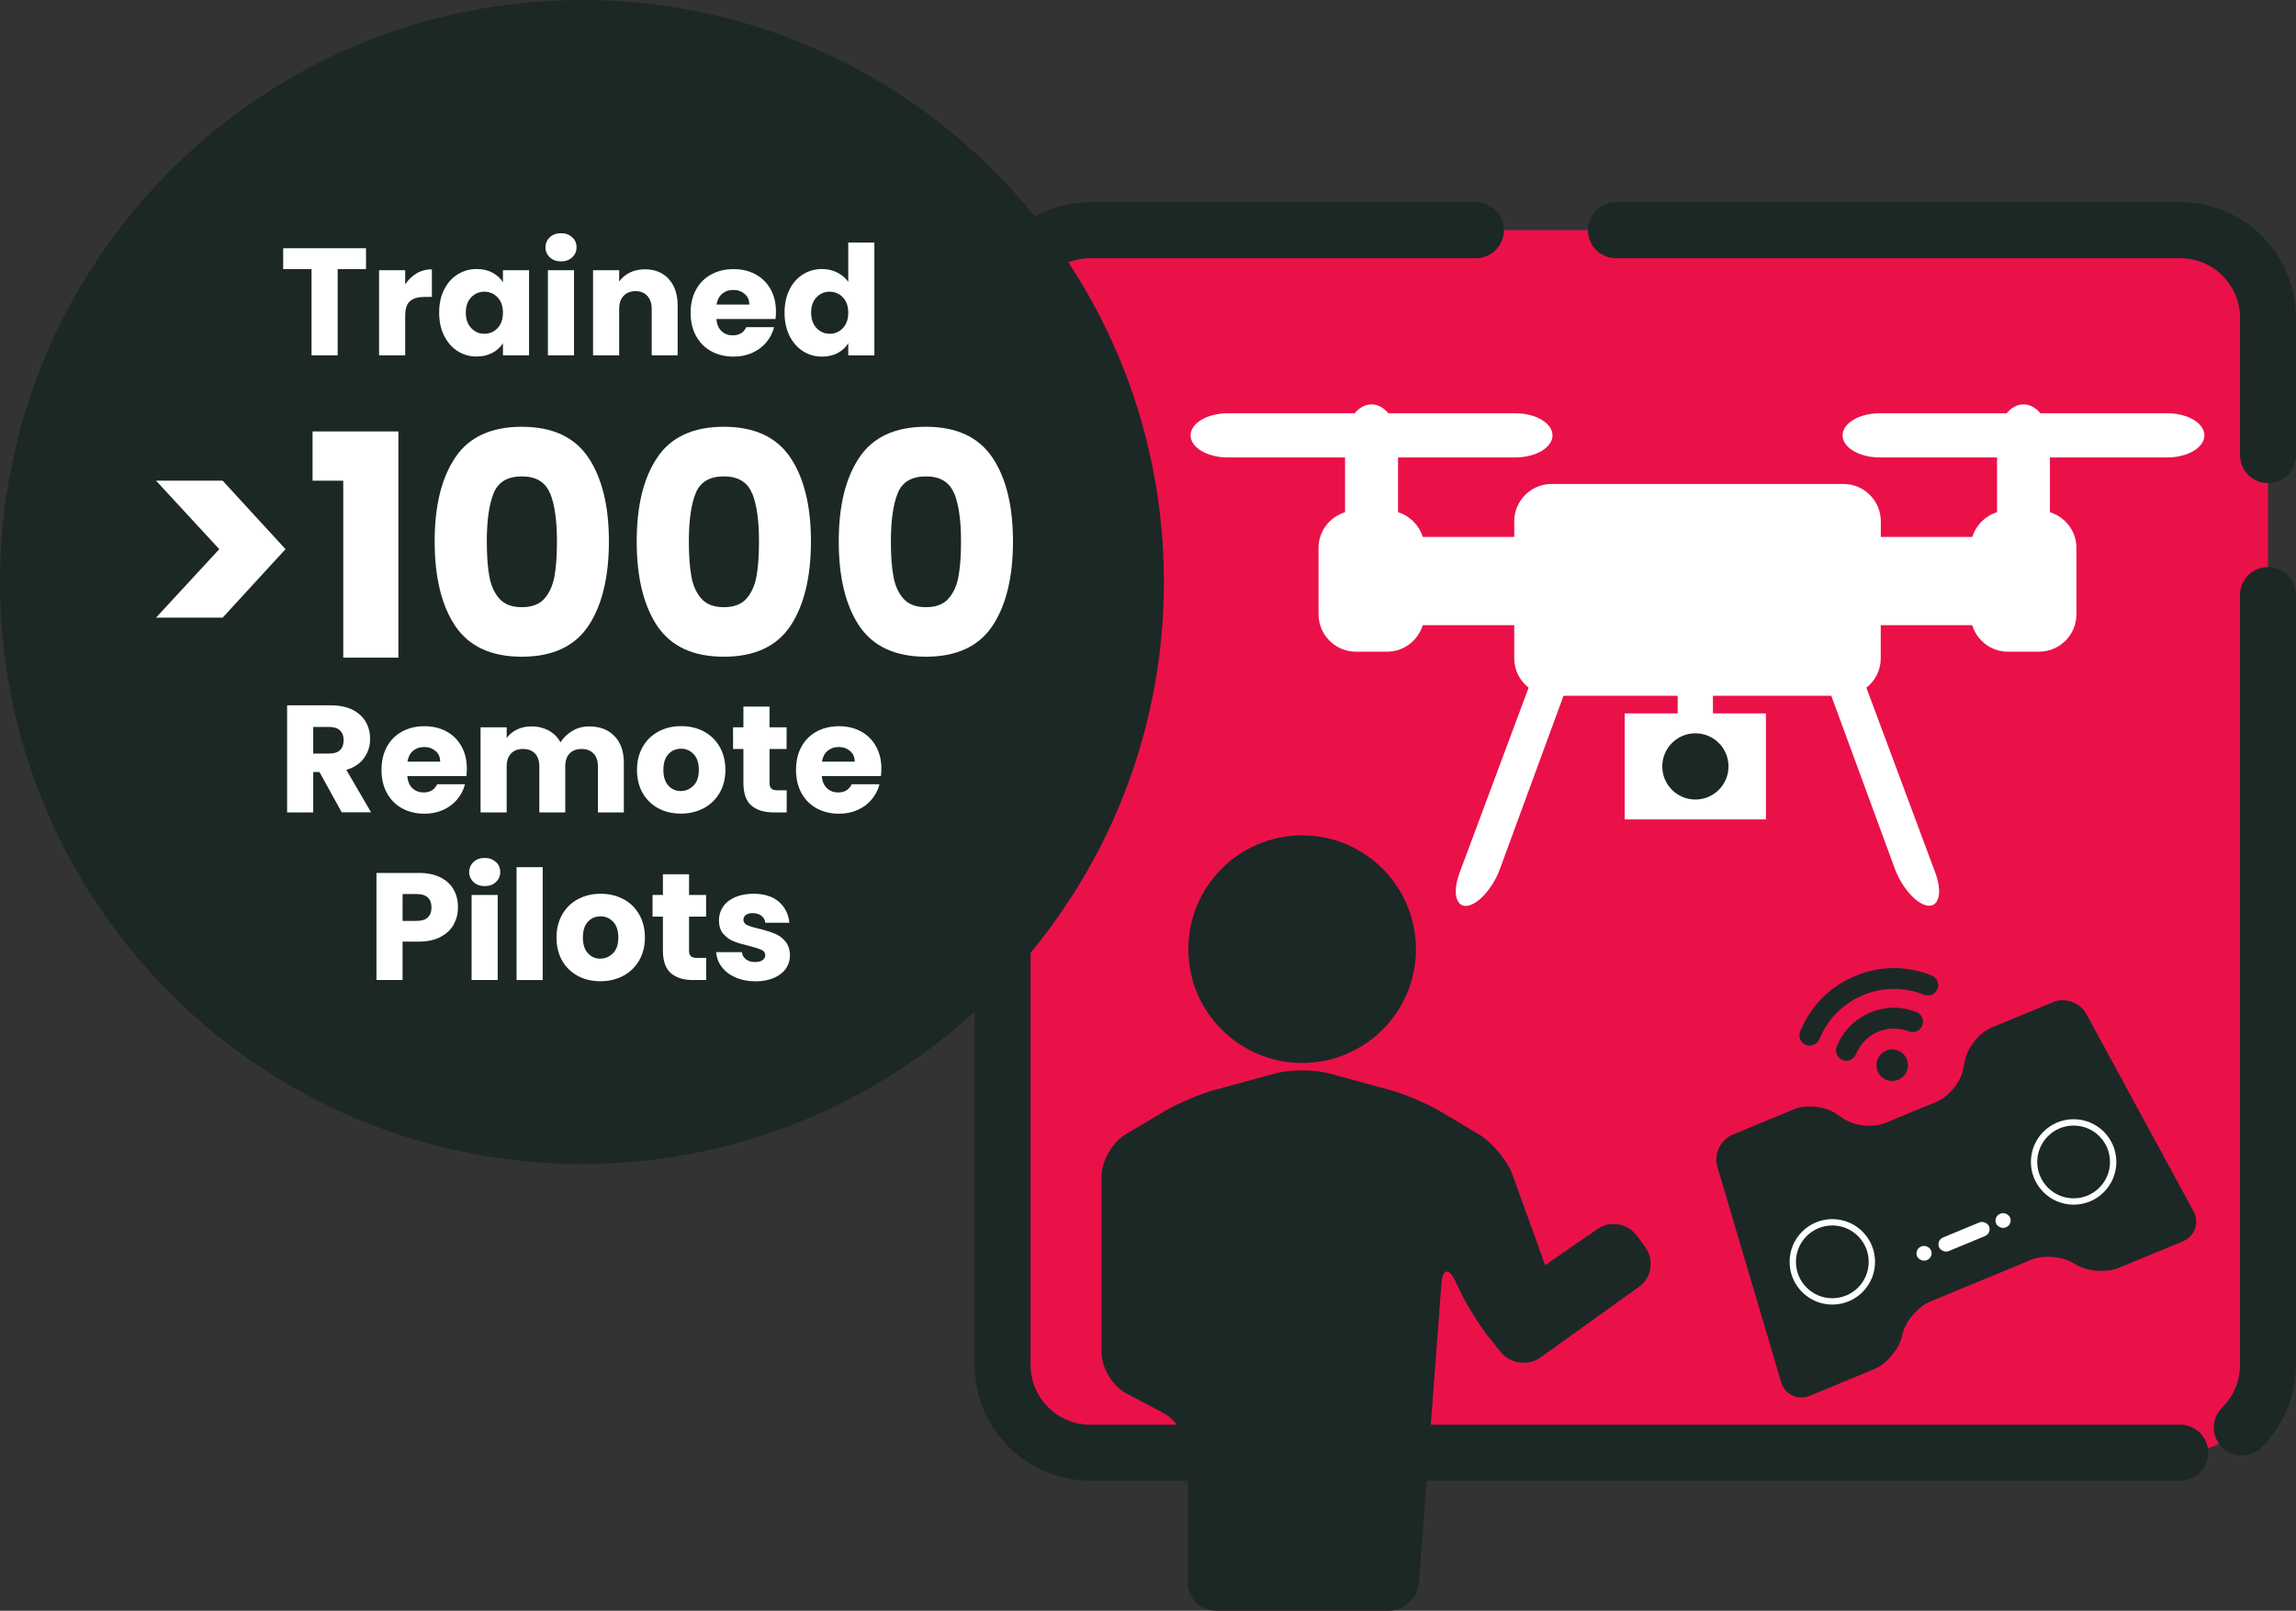
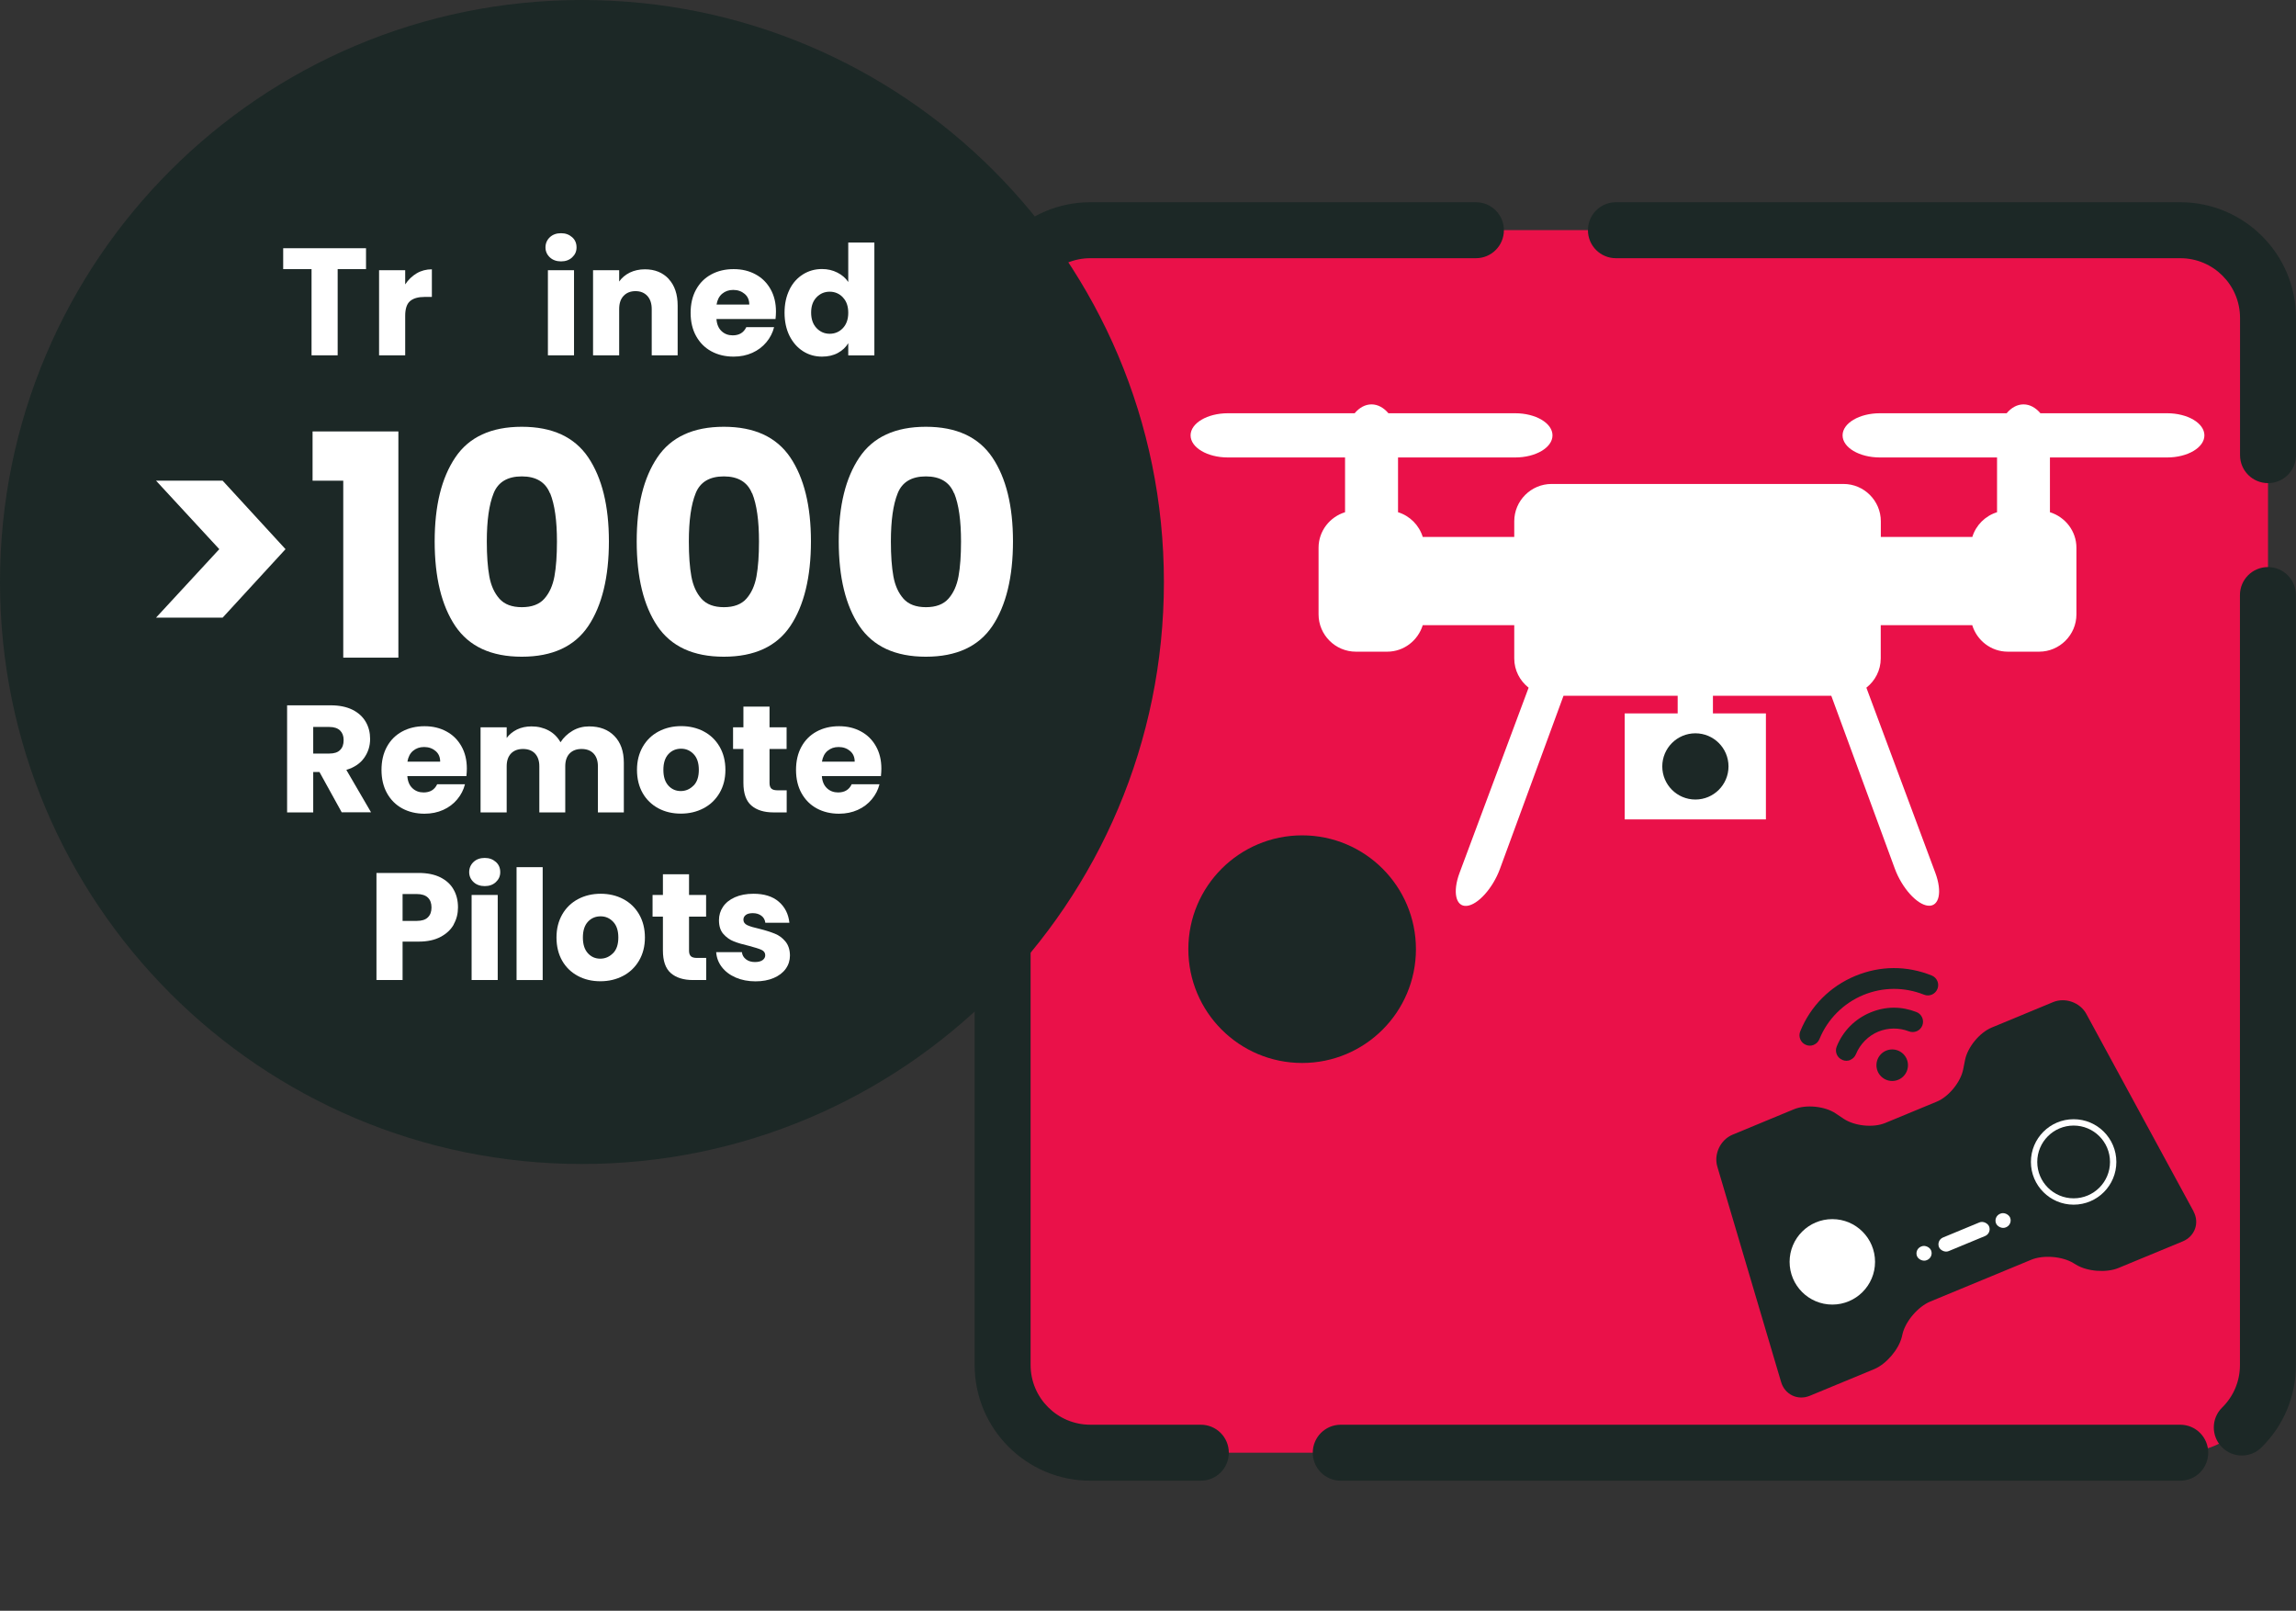
<svg xmlns="http://www.w3.org/2000/svg" viewBox="0 0 246.15 172.67">
  <rect x="0" y="0" width="246.15" height="172.67" fill="#333333" stroke="none" />
  <defs>
    <style>.d{fill:#fff;}.e{fill:#1c2826;}.f{fill:#ea1149;}</style>
  </defs>
  <g id="a" />
  <g id="b">
    <g id="c">
      <g>
        <g>
          <g>
            <rect class="f" x="107.49" y="24.67" width="135.66" height="131.06" rx="9.4" ry="9.4" />
            <path class="e" d="M233.74,158.73h-90c-1.66,0-3-1.34-3-3s1.34-3,3-3h90c1.66,0,3,1.34,3,3s-1.34,3-3,3Zm-105,0h-11.85c-6.84,0-12.4-5.56-12.4-12.4v-63.37c0-1.66,1.34-3,3-3s3,1.34,3,3v63.37c0,3.53,2.87,6.4,6.4,6.4h11.85c1.66,0,3,1.34,3,3s-1.34,3-3,3Zm111.6-2.7c-.78,0-1.55-.3-2.14-.9-1.16-1.18-1.15-3.08,.03-4.24,1.23-1.21,1.91-2.83,1.91-4.56V63.79c0-1.66,1.34-3,3-3s3,1.34,3,3v82.54c0,3.35-1.31,6.49-3.7,8.84-.58,.58-1.34,.86-2.1,.86ZM107.49,70.96c-1.66,0-3-1.34-3-3V34.08c0-6.84,5.56-12.4,12.4-12.4h41.34c1.66,0,3,1.34,3,3s-1.34,3-3,3h-41.34c-3.53,0-6.4,2.87-6.4,6.4v33.88c0,1.66-1.34,3-3,3Zm135.66-19.17c-1.66,0-3-1.34-3-3v-14.71c0-3.53-2.87-6.4-6.4-6.4h-60.51c-1.66,0-3-1.34-3-3s1.34-3,3-3h60.51c6.84,0,12.4,5.56,12.4,12.4v14.71c0,1.66-1.34,3-3,3Z" />
          </g>
          <g>
            <circle class="e" cx="139.6" cy="101.75" r="12.2" />
-             <path class="e" d="M175.48,132.48c-.95-1.34-2.84-1.68-4.2-.74l-3.16,2.18c-1.36,.94-2.47,1.7-2.47,1.71s0,0,0,0-.45-1.27-1.01-2.82l-2.48-6.85c-.56-1.55-2.18-3.5-3.6-4.35l-4.11-2.45c-1.42-.84-3.87-1.89-5.46-2.32l-6.49-1.77c-1.59-.43-4.19-.43-5.78,0l-6.49,1.77c-1.59,.43-4.05,1.48-5.46,2.32l-4.11,2.45c-1.42,.84-2.57,2.88-2.57,4.53v18.84c0,1.65,1.19,3.62,2.65,4.39l3.96,2.09c1.46,.77,2.65,2.75,2.65,4.39v13.82c0,1.65,1.35,3,3,3h18.55c1.65,0,3.1-1.34,3.22-2.99l2.41-32.05c.12-1.64,.8-1.77,1.5-.28l.48,1.01c.7,1.49,2.12,3.76,3.15,5.05l1.21,1.51c1.03,1.29,2.97,1.55,4.3,.59l10.55-7.57c1.34-.96,1.65-2.84,.7-4.19l-.91-1.28Z" />
          </g>
          <g>
            <path class="d" d="M232.34,44.3h-13.59c-.49-.58-1.12-.95-1.81-.95s-1.32,.36-1.81,.95h-13.59c-2.2,0-4,1.06-4,2.37s1.8,2.37,4,2.37h12.56v5.87c-1.26,.39-2.26,1.38-2.65,2.65h-9.81v-1.68c0-2.2-1.8-4-4-4h-31.3c-2.2,0-4,1.8-4,4v1.68h-9.81c-.39-1.26-1.38-2.26-2.65-2.65v-5.87h12.56c2.2,0,4-1.06,4-2.37s-1.8-2.37-4-2.37h-13.59c-.49-.58-1.12-.95-1.81-.95s-1.32,.36-1.81,.95h-13.59c-2.2,0-4,1.06-4,2.37s1.8,2.37,4,2.37h12.56v5.87c-1.63,.5-2.84,2.01-2.84,3.81v7.14c0,2.2,1.8,4,4,4h3.36c1.79,0,3.3-1.2,3.81-2.84h9.81v3.57c0,1.27,.61,2.4,1.54,3.13l-7.4,19.84c-.77,2.06-.42,3.66,.77,3.55,1.19-.11,2.79-1.89,3.55-3.95l6.82-18.57h12.24v1.89h-5.68v11.36h15.14v-11.36h-5.68v-1.89h12.69l6.81,18.53c.76,2.06,2.36,3.85,3.56,3.97,1.2,.12,1.55-1.47,.78-3.53l-7.39-19.84c.93-.73,1.54-1.86,1.54-3.13v-3.57h9.81c.5,1.63,2.01,2.84,3.81,2.84h3.36c2.2,0,4-1.8,4-4v-7.14c0-1.79-1.2-3.3-2.84-3.81v-5.87h12.56c2.2,0,4-1.06,4-2.37s-1.8-2.37-4-2.37Z" />
            <circle class="e" cx="181.76" cy="82.16" r="3.55" />
          </g>
          <g>
            <path class="e" d="M235.17,129.86l-11.5-21.17c-.67-1.23-2.27-1.8-3.57-1.26l-6.59,2.73c-1.29,.54-2.57,2.1-2.84,3.47l-.2,1c-.27,1.37-1.55,2.94-2.84,3.47l-5.51,2.28c-1.29,.54-3.3,.33-4.47-.45l-.85-.57c-1.16-.78-3.17-.98-4.47-.45l-6.59,2.73c-1.29,.54-2.03,2.07-1.63,3.42l6.84,23.1c.4,1.34,1.78,2,3.07,1.47l6.91-2.86c1.29-.54,2.62-2.09,2.96-3.45l.08-.34c.33-1.36,1.66-2.91,2.96-3.45l.94-.39,8.94-3.7,.94-.39c1.29-.54,3.33-.38,4.53,.35l.3,.18c1.2,.73,3.24,.88,4.53,.35l6.91-2.86c1.29-.54,1.81-1.98,1.14-3.21Z" />
            <circle class="d" cx="196.44" cy="135.27" r="4.58" />
            <circle class="d" cx="222.31" cy="124.56" r="4.58" />
-             <circle class="e" cx="196.44" cy="135.27" r="3.9" />
            <circle class="e" cx="222.31" cy="124.56" r="3.9" />
            <g>
              <path class="e" d="M194.45,112.01c-.26,.11-.56,.12-.84,0-.57-.23-.84-.88-.61-1.45,1.1-2.71,3.2-4.82,5.9-5.94s5.54-1.11,8.19-.05c.57,.23,.85,.87,.62,1.44-.23,.57-.87,.85-1.44,.62-2.11-.84-4.42-.83-6.52,.04s-3.82,2.57-4.69,4.72c-.12,.29-.34,.5-.6,.61Z" />
              <path class="e" d="M198.37,113.63c-.26,.11-.56,.12-.84,0-.57-.23-.85-.87-.62-1.44,.67-1.67,1.95-2.96,3.61-3.65s3.34-.67,4.94-.05c.57,.22,.85,.87,.63,1.44-.22,.57-.87,.85-1.44,.63-1.06-.41-2.23-.4-3.28,.03s-1.95,1.32-2.4,2.42c-.12,.29-.34,.5-.61,.61Z" />
              <circle class="e" cx="202.86" cy="114.19" r="1.69" />
            </g>
            <rect class="d" x="207.65" y="131.81" width="5.81" height="1.58" rx=".79" ry=".79" transform="translate(-34.71 90.65) rotate(-22.5)" />
            <rect class="d" x="213.93" y="130.07" width="1.63" height="1.58" rx=".79" ry=".79" transform="translate(-33.73 92.12) rotate(-22.5)" />
            <rect class="d" x="205.46" y="133.58" width="1.63" height="1.58" rx=".79" ry=".79" transform="translate(-35.72 89.15) rotate(-22.5)" />
          </g>
        </g>
        <g>
          <path class="e" d="M62.39,0C27.93,0,0,27.93,0,62.39s27.93,62.39,62.39,62.39,62.39-27.93,62.39-62.39S96.85,0,62.39,0Z" />
          <g>
            <path class="d" d="M16.73,51.53h7.14l6.74,7.34-6.74,7.34h-7.14l6.78-7.34-6.78-7.34Z" />
            <path class="d" d="M33.51,51.53v-5.28h9.2v24.25h-5.91v-18.97h-3.29Z" />
            <path class="d" d="M48.81,49.04c1.47-2.19,3.85-3.29,7.13-3.29s5.65,1.1,7.13,3.29c1.47,2.19,2.21,5.19,2.21,9s-.74,6.88-2.21,9.07c-1.47,2.19-3.85,3.29-7.13,3.29s-5.65-1.1-7.13-3.29c-1.47-2.19-2.21-5.22-2.21-9.07s.74-6.81,2.21-9Zm10.15,3.84c-.49-1.21-1.5-1.81-3.02-1.81s-2.54,.6-3.02,1.81c-.49,1.21-.73,2.93-.73,5.17,0,1.51,.09,2.75,.27,3.74,.18,.99,.54,1.78,1.08,2.39,.54,.61,1.35,.91,2.41,.91s1.87-.3,2.41-.91c.54-.61,.9-1.41,1.08-2.39,.18-.99,.27-2.23,.27-3.74,0-2.24-.24-3.96-.73-5.17Z" />
            <path class="d" d="M70.47,49.04c1.47-2.19,3.85-3.29,7.13-3.29s5.65,1.1,7.13,3.29c1.47,2.19,2.21,5.19,2.21,9s-.74,6.88-2.21,9.07c-1.47,2.19-3.85,3.29-7.13,3.29s-5.65-1.1-7.13-3.29c-1.47-2.19-2.21-5.22-2.21-9.07s.74-6.81,2.21-9Zm10.15,3.84c-.49-1.21-1.5-1.81-3.02-1.81s-2.54,.6-3.02,1.81c-.49,1.21-.73,2.93-.73,5.17,0,1.51,.09,2.75,.27,3.74,.18,.99,.54,1.78,1.08,2.39,.54,.61,1.35,.91,2.41,.91s1.87-.3,2.41-.91c.54-.61,.9-1.41,1.08-2.39,.18-.99,.27-2.23,.27-3.74,0-2.24-.24-3.96-.73-5.17Z" />
            <path class="d" d="M92.13,49.04c1.47-2.19,3.85-3.29,7.13-3.29s5.65,1.1,7.13,3.29c1.47,2.19,2.21,5.19,2.21,9s-.74,6.88-2.21,9.07c-1.47,2.19-3.85,3.29-7.13,3.29s-5.65-1.1-7.13-3.29c-1.47-2.19-2.21-5.22-2.21-9.07s.74-6.81,2.21-9Zm10.15,3.84c-.49-1.21-1.5-1.81-3.02-1.81s-2.54,.6-3.02,1.81c-.49,1.21-.73,2.93-.73,5.17,0,1.51,.09,2.75,.27,3.74,.18,.99,.54,1.78,1.08,2.39,.54,.61,1.35,.91,2.41,.91s1.87-.3,2.41-.91c.54-.61,.9-1.41,1.08-2.39,.18-.99,.27-2.23,.27-3.74,0-2.24-.24-3.96-.73-5.17Z" />
          </g>
          <g>
            <path class="d" d="M36.64,87.09l-2.39-4.33h-.67v4.33h-2.8v-11.48h4.69c.9,0,1.68,.16,2.31,.47,.64,.32,1.11,.75,1.43,1.3,.32,.55,.47,1.16,.47,1.84,0,.76-.22,1.44-.65,2.04s-1.07,1.02-1.9,1.27l2.65,4.55h-3.16Zm-3.06-6.31h1.73c.51,0,.9-.12,1.15-.38,.26-.25,.38-.6,.38-1.06s-.13-.78-.38-1.03c-.26-.25-.64-.38-1.15-.38h-1.73v2.84Z" />
            <path class="d" d="M50,83.2h-6.33c.04,.57,.23,1,.55,1.3,.32,.3,.72,.45,1.19,.45,.7,0,1.18-.29,1.46-.88h2.98c-.15,.6-.43,1.14-.83,1.62-.4,.48-.9,.86-1.5,1.13-.6,.27-1.27,.41-2.01,.41-.89,0-1.69-.19-2.39-.57-.7-.38-1.24-.93-1.63-1.63s-.59-1.54-.59-2.49,.19-1.78,.58-2.49c.39-.71,.93-1.25,1.63-1.63,.7-.38,1.5-.57,2.4-.57s1.67,.19,2.35,.56c.69,.37,1.22,.9,1.61,1.59,.39,.69,.58,1.49,.58,2.4,0,.26-.02,.53-.05,.82Zm-2.81-1.55c0-.48-.16-.86-.49-1.14-.33-.28-.74-.43-1.23-.43s-.86,.14-1.19,.41c-.32,.27-.52,.66-.6,1.16h3.5Z" />
            <path class="d" d="M65.87,78.9c.67,.69,1.01,1.64,1.01,2.86v5.33h-2.78v-4.95c0-.59-.16-1.04-.47-1.37-.31-.32-.74-.48-1.28-.48s-.97,.16-1.28,.48c-.31,.32-.47,.78-.47,1.37v4.95h-2.78v-4.95c0-.59-.16-1.04-.47-1.37-.31-.32-.74-.48-1.28-.48s-.97,.16-1.28,.48c-.31,.32-.47,.78-.47,1.37v4.95h-2.8v-9.12h2.8v1.14c.28-.38,.65-.68,1.11-.91,.46-.22,.98-.33,1.55-.33,.69,0,1.3,.15,1.84,.44s.96,.71,1.27,1.26c.32-.5,.75-.91,1.29-1.23,.54-.32,1.14-.47,1.78-.47,1.13,0,2.04,.34,2.71,1.03Z" />
            <path class="d" d="M70.58,86.65c-.71-.38-1.28-.93-1.68-1.63s-.61-1.54-.61-2.49,.21-1.76,.62-2.48c.41-.71,.98-1.26,1.7-1.64,.72-.38,1.53-.57,2.42-.57s1.7,.19,2.42,.57c.72,.38,1.29,.93,1.7,1.64,.41,.71,.62,1.54,.62,2.48s-.21,1.76-.63,2.48c-.42,.71-.99,1.26-1.72,1.64-.73,.38-1.53,.57-2.43,.57s-1.7-.19-2.41-.57Zm3.78-2.44c.38-.39,.56-.95,.56-1.68s-.18-1.29-.55-1.68c-.37-.39-.81-.59-1.35-.59s-1,.19-1.36,.58c-.36,.39-.54,.95-.54,1.69s.18,1.29,.53,1.68c.35,.39,.8,.59,1.33,.59s.99-.2,1.37-.59Z" />
            <path class="d" d="M84.34,84.72v2.37h-1.42c-1.01,0-1.8-.25-2.37-.74-.57-.5-.85-1.3-.85-2.43v-3.63h-1.11v-2.32h1.11v-2.22h2.8v2.22h1.83v2.32h-1.83v3.66c0,.27,.07,.47,.2,.59,.13,.12,.35,.18,.65,.18h1Z" />
            <path class="d" d="M94.44,83.2h-6.33c.04,.57,.23,1,.55,1.3,.32,.3,.72,.45,1.19,.45,.7,0,1.18-.29,1.46-.88h2.98c-.15,.6-.43,1.14-.83,1.62-.4,.48-.9,.86-1.5,1.13-.6,.27-1.27,.41-2.01,.41-.89,0-1.69-.19-2.39-.57-.7-.38-1.24-.93-1.63-1.63s-.59-1.54-.59-2.49,.19-1.78,.58-2.49c.39-.71,.93-1.25,1.63-1.63,.7-.38,1.5-.57,2.4-.57s1.67,.19,2.35,.56c.69,.37,1.22,.9,1.61,1.59,.39,.69,.58,1.49,.58,2.4,0,.26-.02,.53-.05,.82Zm-2.81-1.55c0-.48-.16-.86-.49-1.14-.33-.28-.74-.43-1.23-.43s-.86,.14-1.19,.41c-.32,.27-.52,.66-.6,1.16h3.5Z" />
          </g>
          <g>
            <path class="d" d="M48.65,99.1c-.31,.55-.77,.99-1.41,1.33-.63,.34-1.42,.51-2.35,.51h-1.73v4.12h-2.8v-11.48h4.53c.92,0,1.69,.16,2.32,.47,.63,.32,1.11,.75,1.42,1.31,.32,.56,.47,1.19,.47,1.91,0,.67-.15,1.27-.46,1.82Zm-2.78-.76c.26-.25,.39-.6,.39-1.06s-.13-.81-.39-1.06c-.26-.25-.66-.38-1.19-.38h-1.52v2.88h1.52c.53,0,.93-.12,1.19-.38Z" />
            <path class="d" d="M50.77,94.56c-.31-.29-.47-.65-.47-1.07s.16-.8,.47-1.09c.31-.29,.71-.43,1.2-.43s.87,.15,1.19,.43,.47,.65,.47,1.09-.16,.78-.47,1.07c-.31,.29-.71,.43-1.19,.43s-.89-.14-1.2-.43Zm2.59,1.38v9.12h-2.8v-9.12h2.8Z" />
            <path class="d" d="M58.18,92.96v12.1h-2.8v-12.1h2.8Z" />
            <path class="d" d="M61.95,104.62c-.71-.38-1.28-.93-1.68-1.63s-.61-1.54-.61-2.49,.21-1.76,.62-2.48c.41-.71,.98-1.26,1.7-1.64,.72-.38,1.53-.57,2.42-.57s1.7,.19,2.42,.57c.72,.38,1.29,.93,1.7,1.64,.41,.71,.62,1.54,.62,2.48s-.21,1.76-.63,2.48c-.42,.71-.99,1.26-1.72,1.64-.73,.38-1.53,.57-2.43,.57s-1.7-.19-2.41-.57Zm3.78-2.44c.38-.39,.56-.95,.56-1.68s-.18-1.29-.55-1.68c-.37-.39-.81-.59-1.35-.59s-1,.19-1.36,.58c-.36,.39-.54,.95-.54,1.69s.18,1.29,.53,1.68c.35,.39,.8,.59,1.33,.59s.99-.2,1.37-.59Z" />
            <path class="d" d="M75.71,102.69v2.37h-1.42c-1.01,0-1.8-.25-2.37-.74-.57-.5-.85-1.3-.85-2.43v-3.63h-1.11v-2.32h1.11v-2.22h2.8v2.22h1.83v2.32h-1.83v3.66c0,.27,.07,.47,.2,.59,.13,.12,.35,.18,.65,.18h1Z" />
            <path class="d" d="M78.85,104.78c-.62-.27-1.11-.65-1.47-1.12-.36-.47-.56-1.01-.6-1.59h2.76c.03,.32,.18,.57,.44,.77,.26,.2,.58,.29,.96,.29,.35,0,.62-.07,.81-.2,.19-.14,.29-.31,.29-.53,0-.26-.14-.46-.41-.58-.27-.12-.71-.26-1.32-.42-.65-.15-1.2-.31-1.63-.48-.44-.17-.81-.44-1.13-.8s-.47-.86-.47-1.48c0-.52,.14-1,.43-1.43,.29-.43,.71-.77,1.27-1.02,.56-.25,1.23-.38,2-.38,1.14,0,2.05,.28,2.71,.85,.66,.57,1.04,1.32,1.14,2.26h-2.58c-.04-.32-.18-.57-.42-.75s-.54-.28-.92-.28c-.33,0-.58,.06-.75,.19s-.26,.3-.26,.51c0,.26,.14,.46,.42,.59,.28,.13,.71,.26,1.3,.39,.68,.17,1.23,.35,1.65,.52,.43,.17,.8,.44,1.12,.82,.32,.38,.49,.88,.5,1.51,0,.53-.15,1.01-.45,1.43-.3,.42-.73,.75-1.29,.99s-1.21,.36-1.95,.36c-.8,0-1.5-.14-2.13-.41Z" />
          </g>
          <g>
            <path class="d" d="M39.24,26.61v2.24h-3.04v9.24h-2.8v-9.24h-3.04v-2.24h8.88Z" />
            <path class="d" d="M44.67,29.3c.49-.29,1.04-.43,1.63-.43v2.96h-.77c-.7,0-1.22,.15-1.57,.45-.35,.3-.52,.83-.52,1.58v4.23h-2.8v-9.12h2.8v1.52c.33-.5,.74-.9,1.23-1.19Z" />
-             <path class="d" d="M47.62,31.04c.35-.71,.84-1.25,1.45-1.63,.61-.38,1.29-.57,2.04-.57,.64,0,1.21,.13,1.69,.39,.48,.26,.86,.6,1.12,1.03v-1.29h2.8v9.12h-2.8v-1.29c-.27,.42-.65,.77-1.14,1.03-.49,.26-1.05,.39-1.69,.39-.74,0-1.42-.19-2.03-.58-.61-.39-1.09-.94-1.45-1.65-.35-.71-.53-1.54-.53-2.48s.18-1.76,.53-2.47Zm5.72,.83c-.39-.4-.86-.6-1.41-.6s-1.03,.2-1.41,.6c-.39,.4-.58,.95-.58,1.64s.19,1.25,.58,1.66c.39,.41,.86,.61,1.41,.61s1.03-.2,1.41-.6,.58-.95,.58-1.65-.19-1.25-.58-1.65Z" />
            <path class="d" d="M58.95,27.59c-.31-.29-.47-.65-.47-1.07s.16-.8,.47-1.09c.31-.29,.71-.43,1.2-.43s.87,.15,1.19,.43,.47,.65,.47,1.09-.16,.78-.47,1.07c-.31,.29-.71,.43-1.19,.43s-.89-.14-1.2-.43Zm2.59,1.38v9.12h-2.8v-9.12h2.8Z" />
            <path class="d" d="M71.69,29.91c.64,.69,.96,1.64,.96,2.85v5.33h-2.78v-4.95c0-.61-.16-1.08-.47-1.42-.32-.34-.74-.51-1.27-.51s-.96,.17-1.28,.51c-.32,.34-.47,.81-.47,1.42v4.95h-2.8v-9.12h2.8v1.21c.28-.4,.66-.72,1.14-.96,.48-.23,1.02-.35,1.62-.35,1.07,0,1.92,.35,2.56,1.04Z" />
            <path class="d" d="M83.14,34.2h-6.33c.04,.57,.23,1,.55,1.3,.32,.3,.72,.45,1.19,.45,.7,0,1.18-.29,1.46-.88h2.98c-.15,.6-.43,1.14-.83,1.62-.4,.48-.9,.86-1.5,1.13-.6,.27-1.27,.41-2.01,.41-.89,0-1.69-.19-2.39-.57-.7-.38-1.24-.93-1.63-1.63s-.59-1.54-.59-2.49,.19-1.78,.58-2.49c.39-.71,.93-1.25,1.63-1.63,.7-.38,1.5-.57,2.4-.57s1.67,.19,2.35,.56c.69,.37,1.22,.9,1.61,1.59,.39,.69,.58,1.49,.58,2.4,0,.26-.02,.53-.05,.82Zm-2.81-1.55c0-.48-.16-.86-.49-1.14-.33-.28-.74-.43-1.23-.43s-.86,.14-1.19,.41c-.32,.27-.52,.66-.6,1.16h3.5Z" />
            <path class="d" d="M84.64,31.04c.35-.71,.84-1.25,1.45-1.63,.61-.38,1.29-.57,2.04-.57,.6,0,1.15,.13,1.64,.38,.5,.25,.89,.59,1.17,1.01v-4.23h2.8v12.1h-2.8v-1.31c-.26,.44-.64,.79-1.12,1.05-.48,.26-1.05,.39-1.69,.39-.75,0-1.43-.19-2.04-.58-.61-.39-1.09-.94-1.45-1.65-.35-.71-.53-1.54-.53-2.48s.18-1.76,.53-2.47Zm5.72,.83c-.39-.4-.86-.6-1.41-.6s-1.03,.2-1.41,.6c-.39,.4-.58,.95-.58,1.64s.19,1.25,.58,1.66c.39,.41,.86,.61,1.41,.61s1.03-.2,1.41-.6,.58-.95,.58-1.65-.19-1.25-.58-1.65Z" />
          </g>
        </g>
      </g>
    </g>
  </g>
</svg>